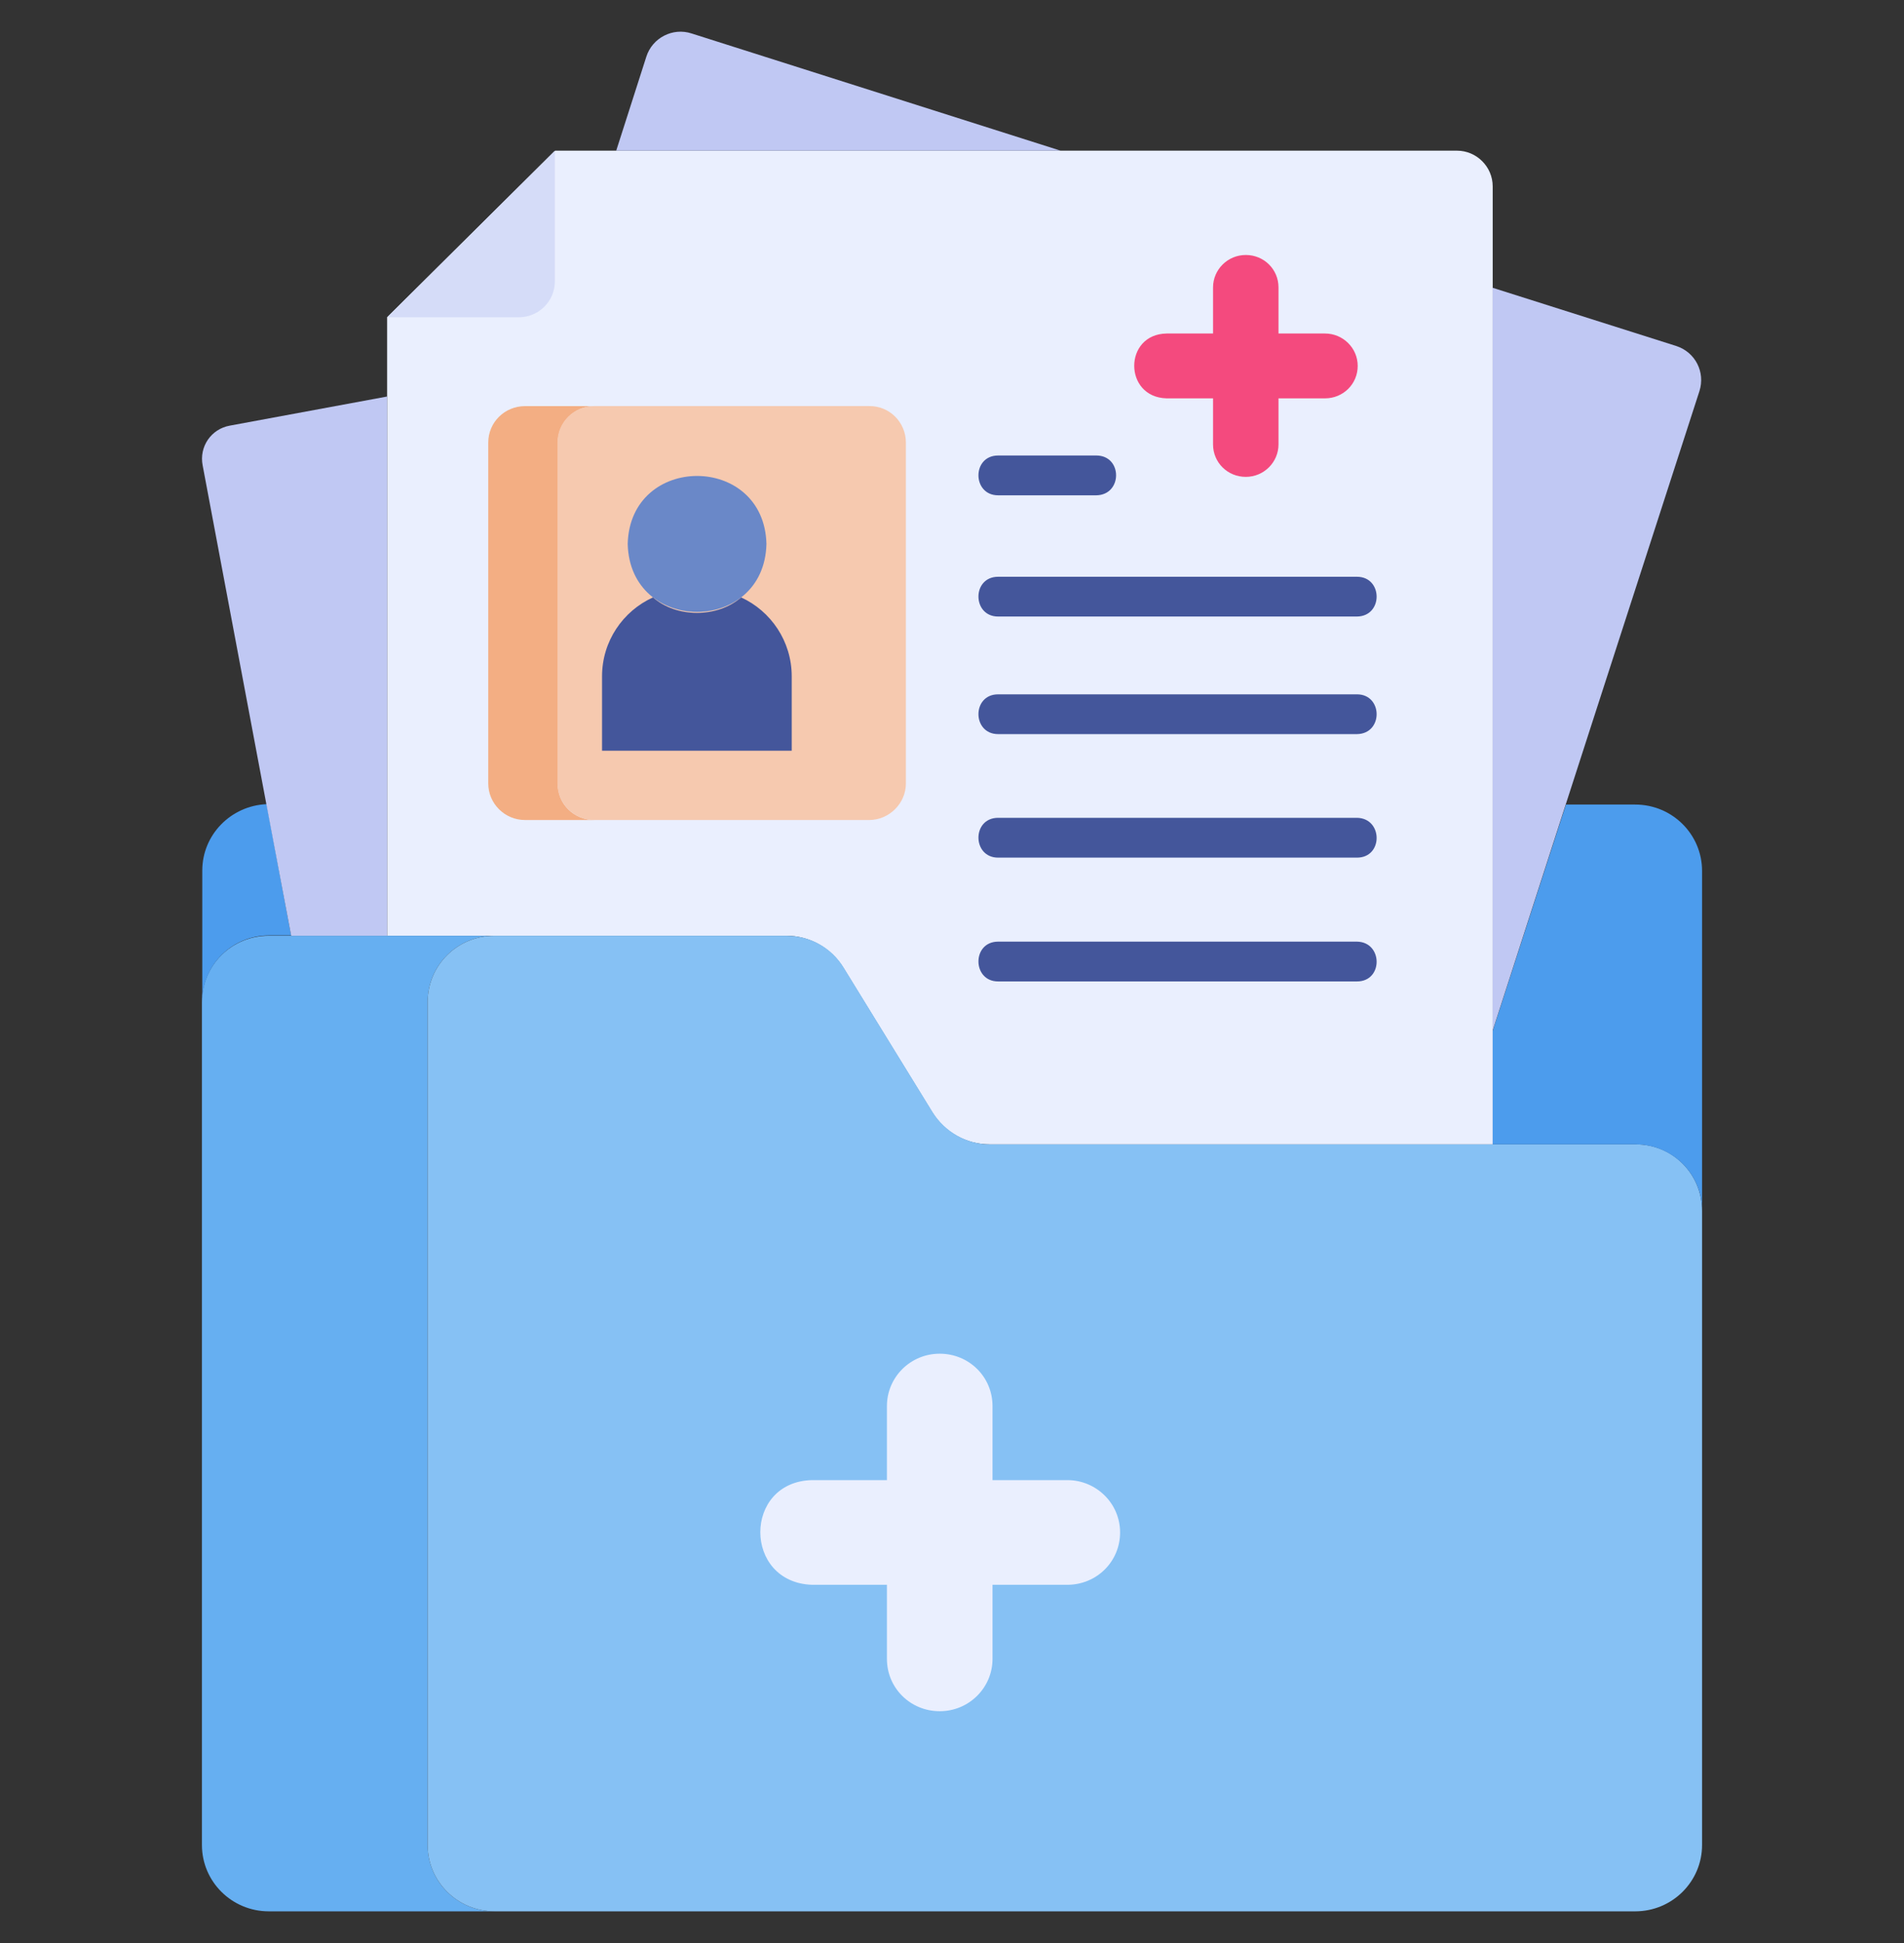
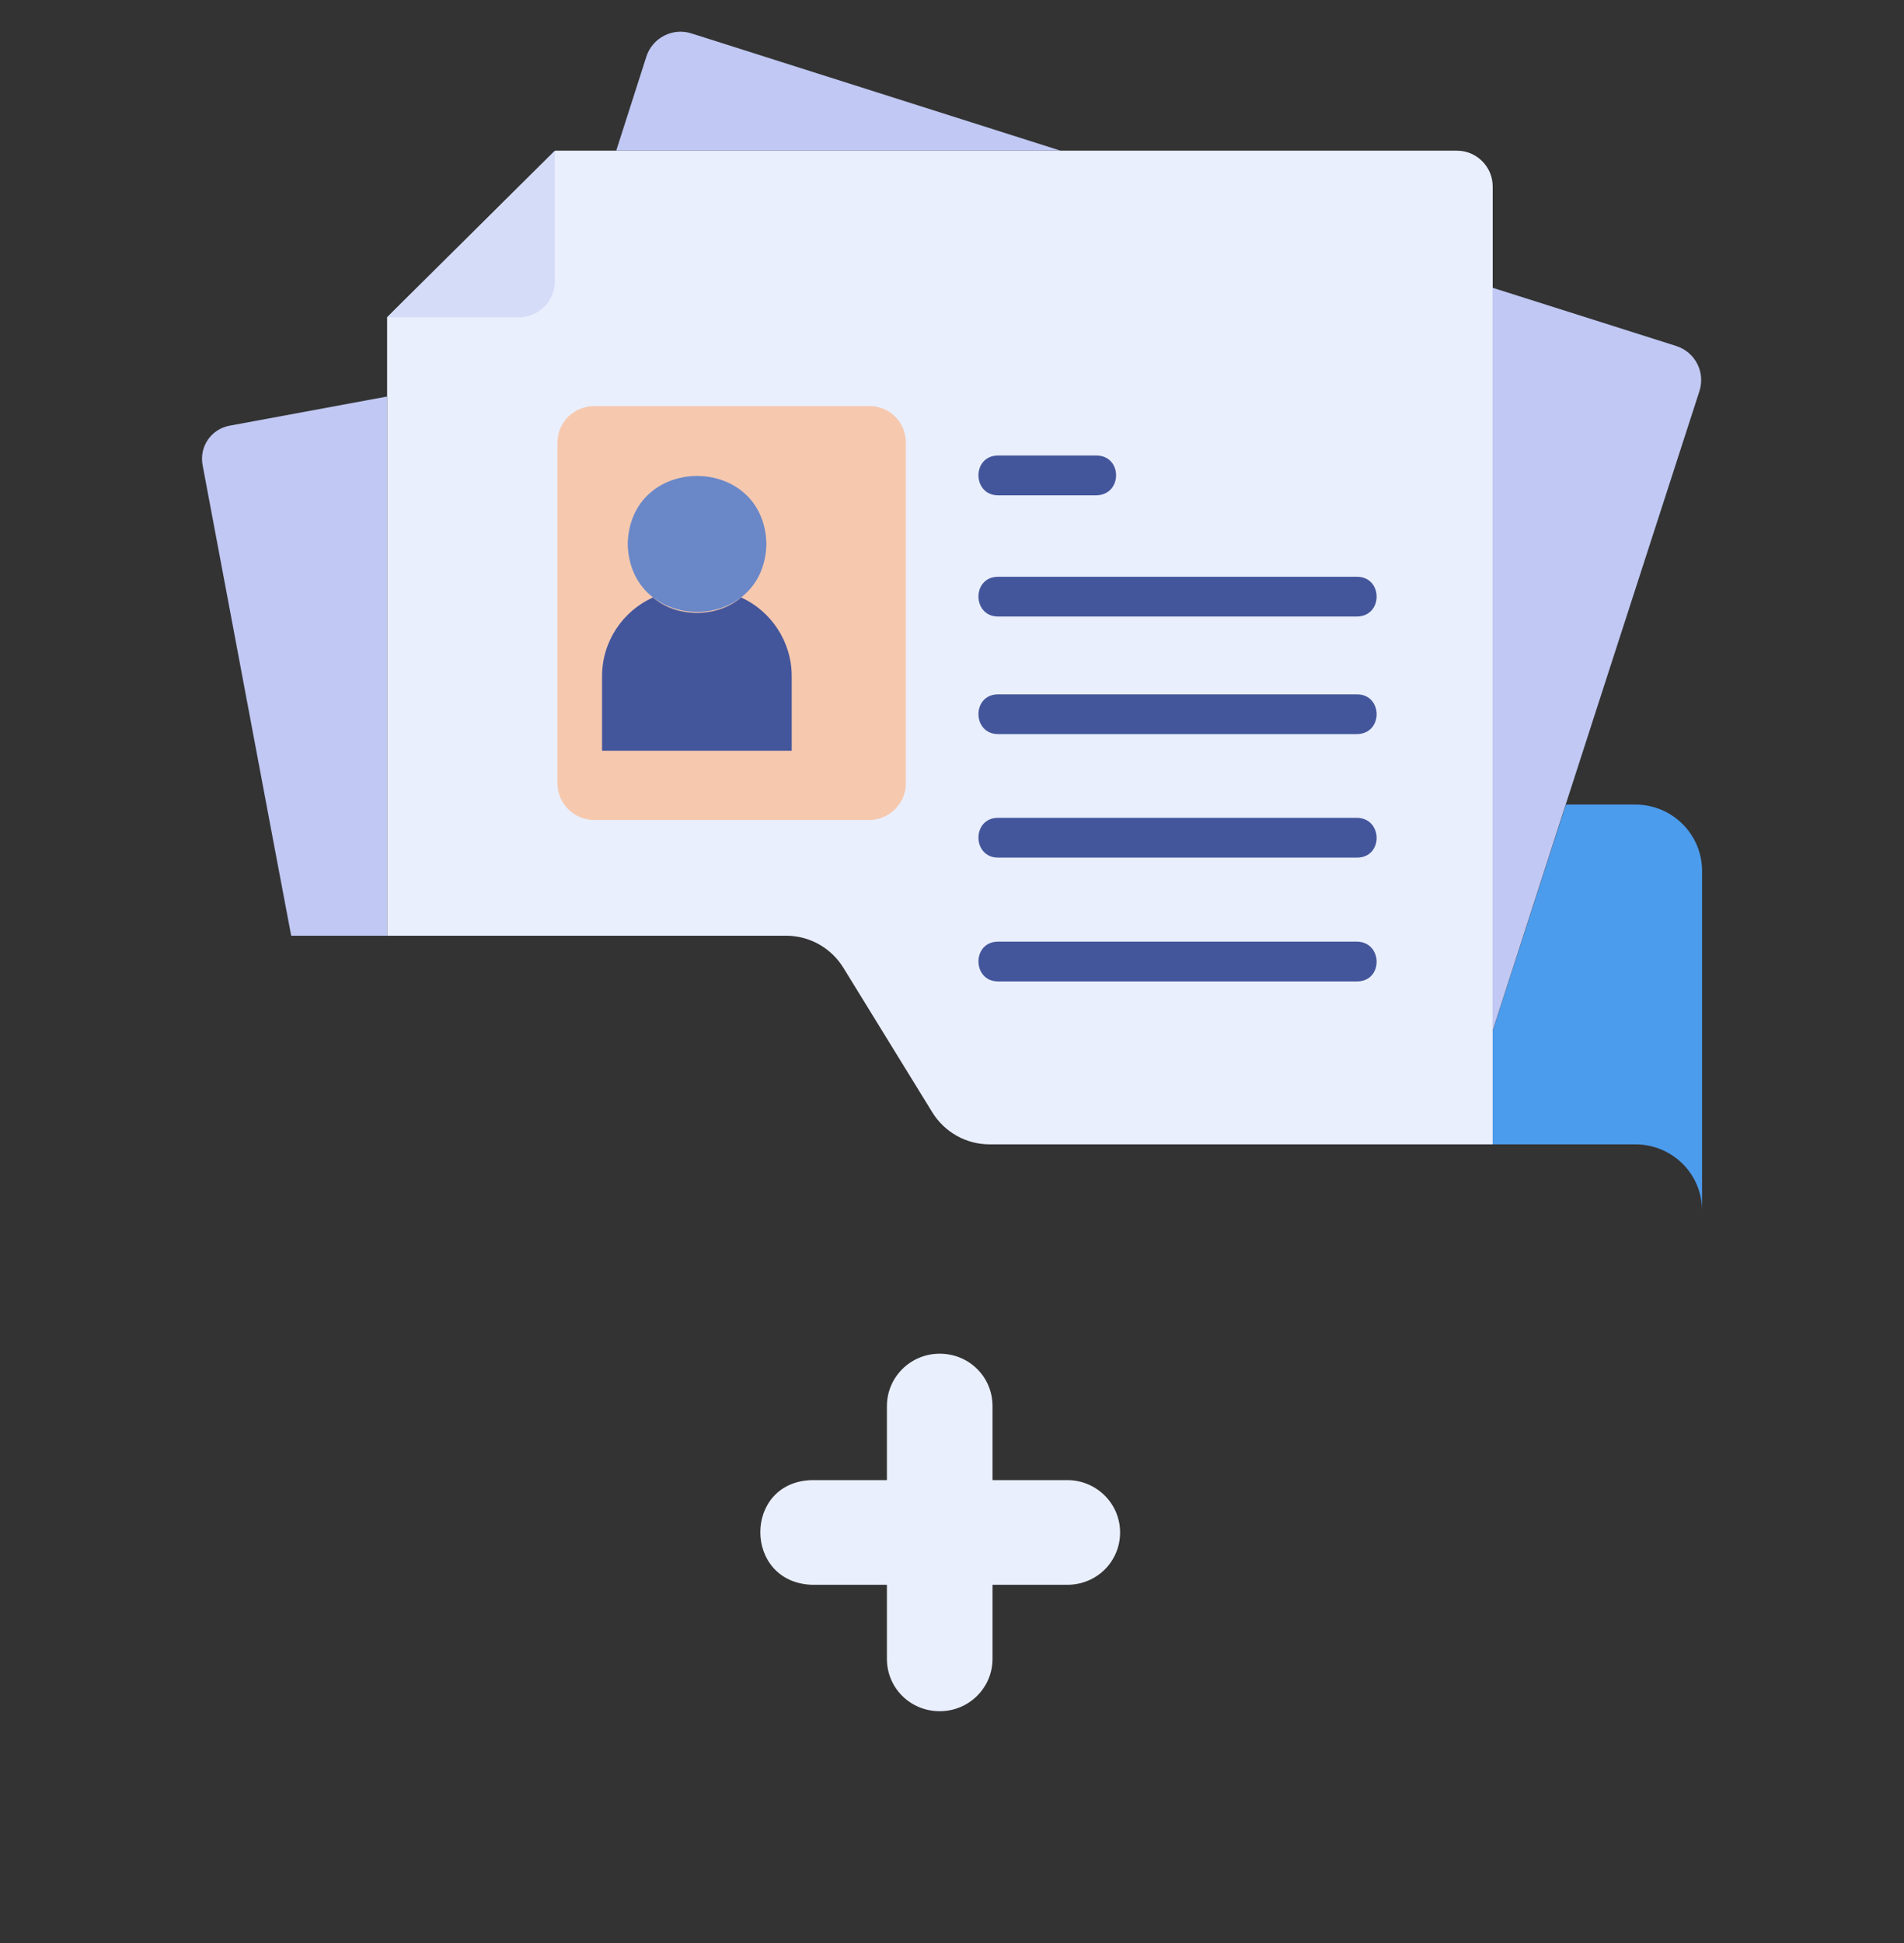
<svg xmlns="http://www.w3.org/2000/svg" width="50" height="51" viewBox="0 0 50 51" fill="none">
  <rect x="0" y="0" width="50" height="51" fill="#333333" stroke="none" />
  <g clip-path="url(#clip0_626_24652)">
    <path d="M39.199 4.893V30.037H25.986C25.371 30.037 24.805 29.718 24.482 29.195L22.148 25.403C21.826 24.881 21.26 24.561 20.645 24.561H10.166V8.328L14.58 3.955H38.262C38.77 3.955 39.199 4.371 39.199 4.893Z" fill="#EAEFFE" />
-     <path d="M15.615 21.524H13.789C13.252 21.524 12.822 21.089 12.822 20.566V11.617C12.822 11.085 13.252 10.66 13.789 10.66H15.615C15.078 10.66 14.648 11.085 14.648 11.617V20.566C14.639 21.098 15.068 21.524 15.615 21.524Z" fill="#F3AE83" />
    <path d="M23.789 11.617V20.566C23.789 21.088 23.35 21.524 22.822 21.524H15.605C15.068 21.524 14.639 21.088 14.639 20.566V11.617C14.639 11.085 15.068 10.659 15.605 10.659H22.822C23.359 10.65 23.789 11.085 23.789 11.617Z" fill="#F6C9AF" />
    <path d="M10.166 8.328L14.57 3.955V7.389C14.57 7.912 14.141 8.328 13.623 8.328H10.166Z" fill="#D5DCF8" />
-     <path d="M12.988 50.169H7.061C6.084 50.169 5.303 49.386 5.303 48.428V26.303C5.303 25.335 6.084 24.561 7.061 24.561H12.988C12.012 24.561 11.23 25.335 11.23 26.303V48.428C11.23 49.386 12.012 50.169 12.988 50.169Z" fill="#66AFF1" />
-     <path d="M44.697 31.779V48.428C44.697 49.386 43.916 50.169 42.94 50.169H12.988C12.012 50.169 11.23 49.386 11.23 48.428V26.303C11.23 25.335 12.012 24.561 12.988 24.561H20.654C21.27 24.561 21.836 24.871 22.158 25.403L24.492 29.195C24.814 29.708 25.381 30.037 25.996 30.037H42.949C43.916 30.027 44.697 30.811 44.697 31.779Z" fill="#86C1F4" />
-     <path d="M7.646 24.552H7.07C6.094 24.552 5.312 25.326 5.312 26.293V22.849C5.312 21.911 6.064 21.147 7.002 21.108L7.646 24.552Z" fill="#4C9CED" />
    <path d="M44.697 22.859V31.779C44.697 30.811 43.916 30.037 42.94 30.037H39.199V27.058L41.123 21.118H42.94C43.916 21.118 44.697 21.901 44.697 22.859Z" fill="#4C9CED" />
-     <path d="M30.635 8.754H31.855V7.544C31.855 7.08 32.236 6.693 32.715 6.693C33.193 6.693 33.574 7.07 33.574 7.544V8.754H34.795C35.264 8.754 35.654 9.131 35.654 9.605C35.654 10.079 35.273 10.456 34.795 10.456H33.574V11.665C33.574 12.13 33.193 12.517 32.715 12.517C32.236 12.517 31.855 12.139 31.855 11.665V10.456H30.635C29.502 10.427 29.502 8.773 30.635 8.754Z" fill="#F44A7E" />
    <path d="M21.328 38.85H23.291V36.906C23.291 36.151 23.906 35.532 24.678 35.532C25.449 35.532 26.064 36.142 26.064 36.906V38.85H28.027C28.789 38.85 29.414 39.46 29.414 40.224C29.414 40.989 28.799 41.598 28.027 41.598H26.064V43.543C26.064 44.297 25.449 44.916 24.678 44.916C23.906 44.916 23.291 44.307 23.291 43.543V41.598H21.328C19.512 41.54 19.512 38.889 21.328 38.85Z" fill="#EAEFFE" />
    <path d="M20.791 17.751V19.705H15.81V17.751C15.81 16.832 16.357 16.039 17.148 15.681C17.764 16.222 18.838 16.222 19.463 15.681C20.244 16.039 20.791 16.832 20.791 17.751Z" fill="#44569B" />
    <path d="M20.127 14.278C20.068 16.657 16.543 16.657 16.484 14.278C16.543 11.898 20.068 11.898 20.127 14.278Z" fill="#6A88C8" />
    <path d="M27.852 3.955H16.182L16.973 1.488C17.129 0.995 17.666 0.714 18.164 0.879L27.852 3.955Z" fill="#C0C8F3" />
    <path d="M44.629 10.263C43.389 14.094 40.4 23.323 39.199 27.048V7.554L44.023 9.083C44.522 9.247 44.785 9.77 44.629 10.263Z" fill="#C0C8F3" />
    <path d="M10.166 10.408V24.561H7.647C7.217 22.307 5.772 14.597 5.322 12.217C5.225 11.723 5.547 11.259 6.035 11.172L10.166 10.408Z" fill="#C0C8F3" />
    <path d="M28.789 13.001H26.211C25.527 13.001 25.518 11.956 26.211 11.956H28.789C29.482 11.956 29.482 12.991 28.789 13.001Z" fill="#44569B" />
    <path d="M35.635 16.183H26.211C25.527 16.183 25.518 15.139 26.211 15.139H35.635C36.318 15.139 36.328 16.174 35.635 16.183Z" fill="#44569B" />
    <path d="M35.635 19.269H26.211C25.527 19.269 25.518 18.225 26.211 18.225H35.635C36.318 18.225 36.328 19.26 35.635 19.269Z" fill="#44569B" />
    <path d="M35.635 22.511H26.211C25.527 22.511 25.518 21.466 26.211 21.466H35.635C36.318 21.476 36.328 22.511 35.635 22.511Z" fill="#44569B" />
    <path d="M35.635 25.761H26.211C25.527 25.761 25.518 24.716 26.211 24.716H35.635C36.318 24.726 36.328 25.761 35.635 25.761Z" fill="#44569B" />
  </g>
  <defs>
    <clipPath id="clip0_626_24652">
      <rect width="50" height="49.533" fill="white" transform="translate(0 0.733)" />
    </clipPath>
  </defs>
</svg>